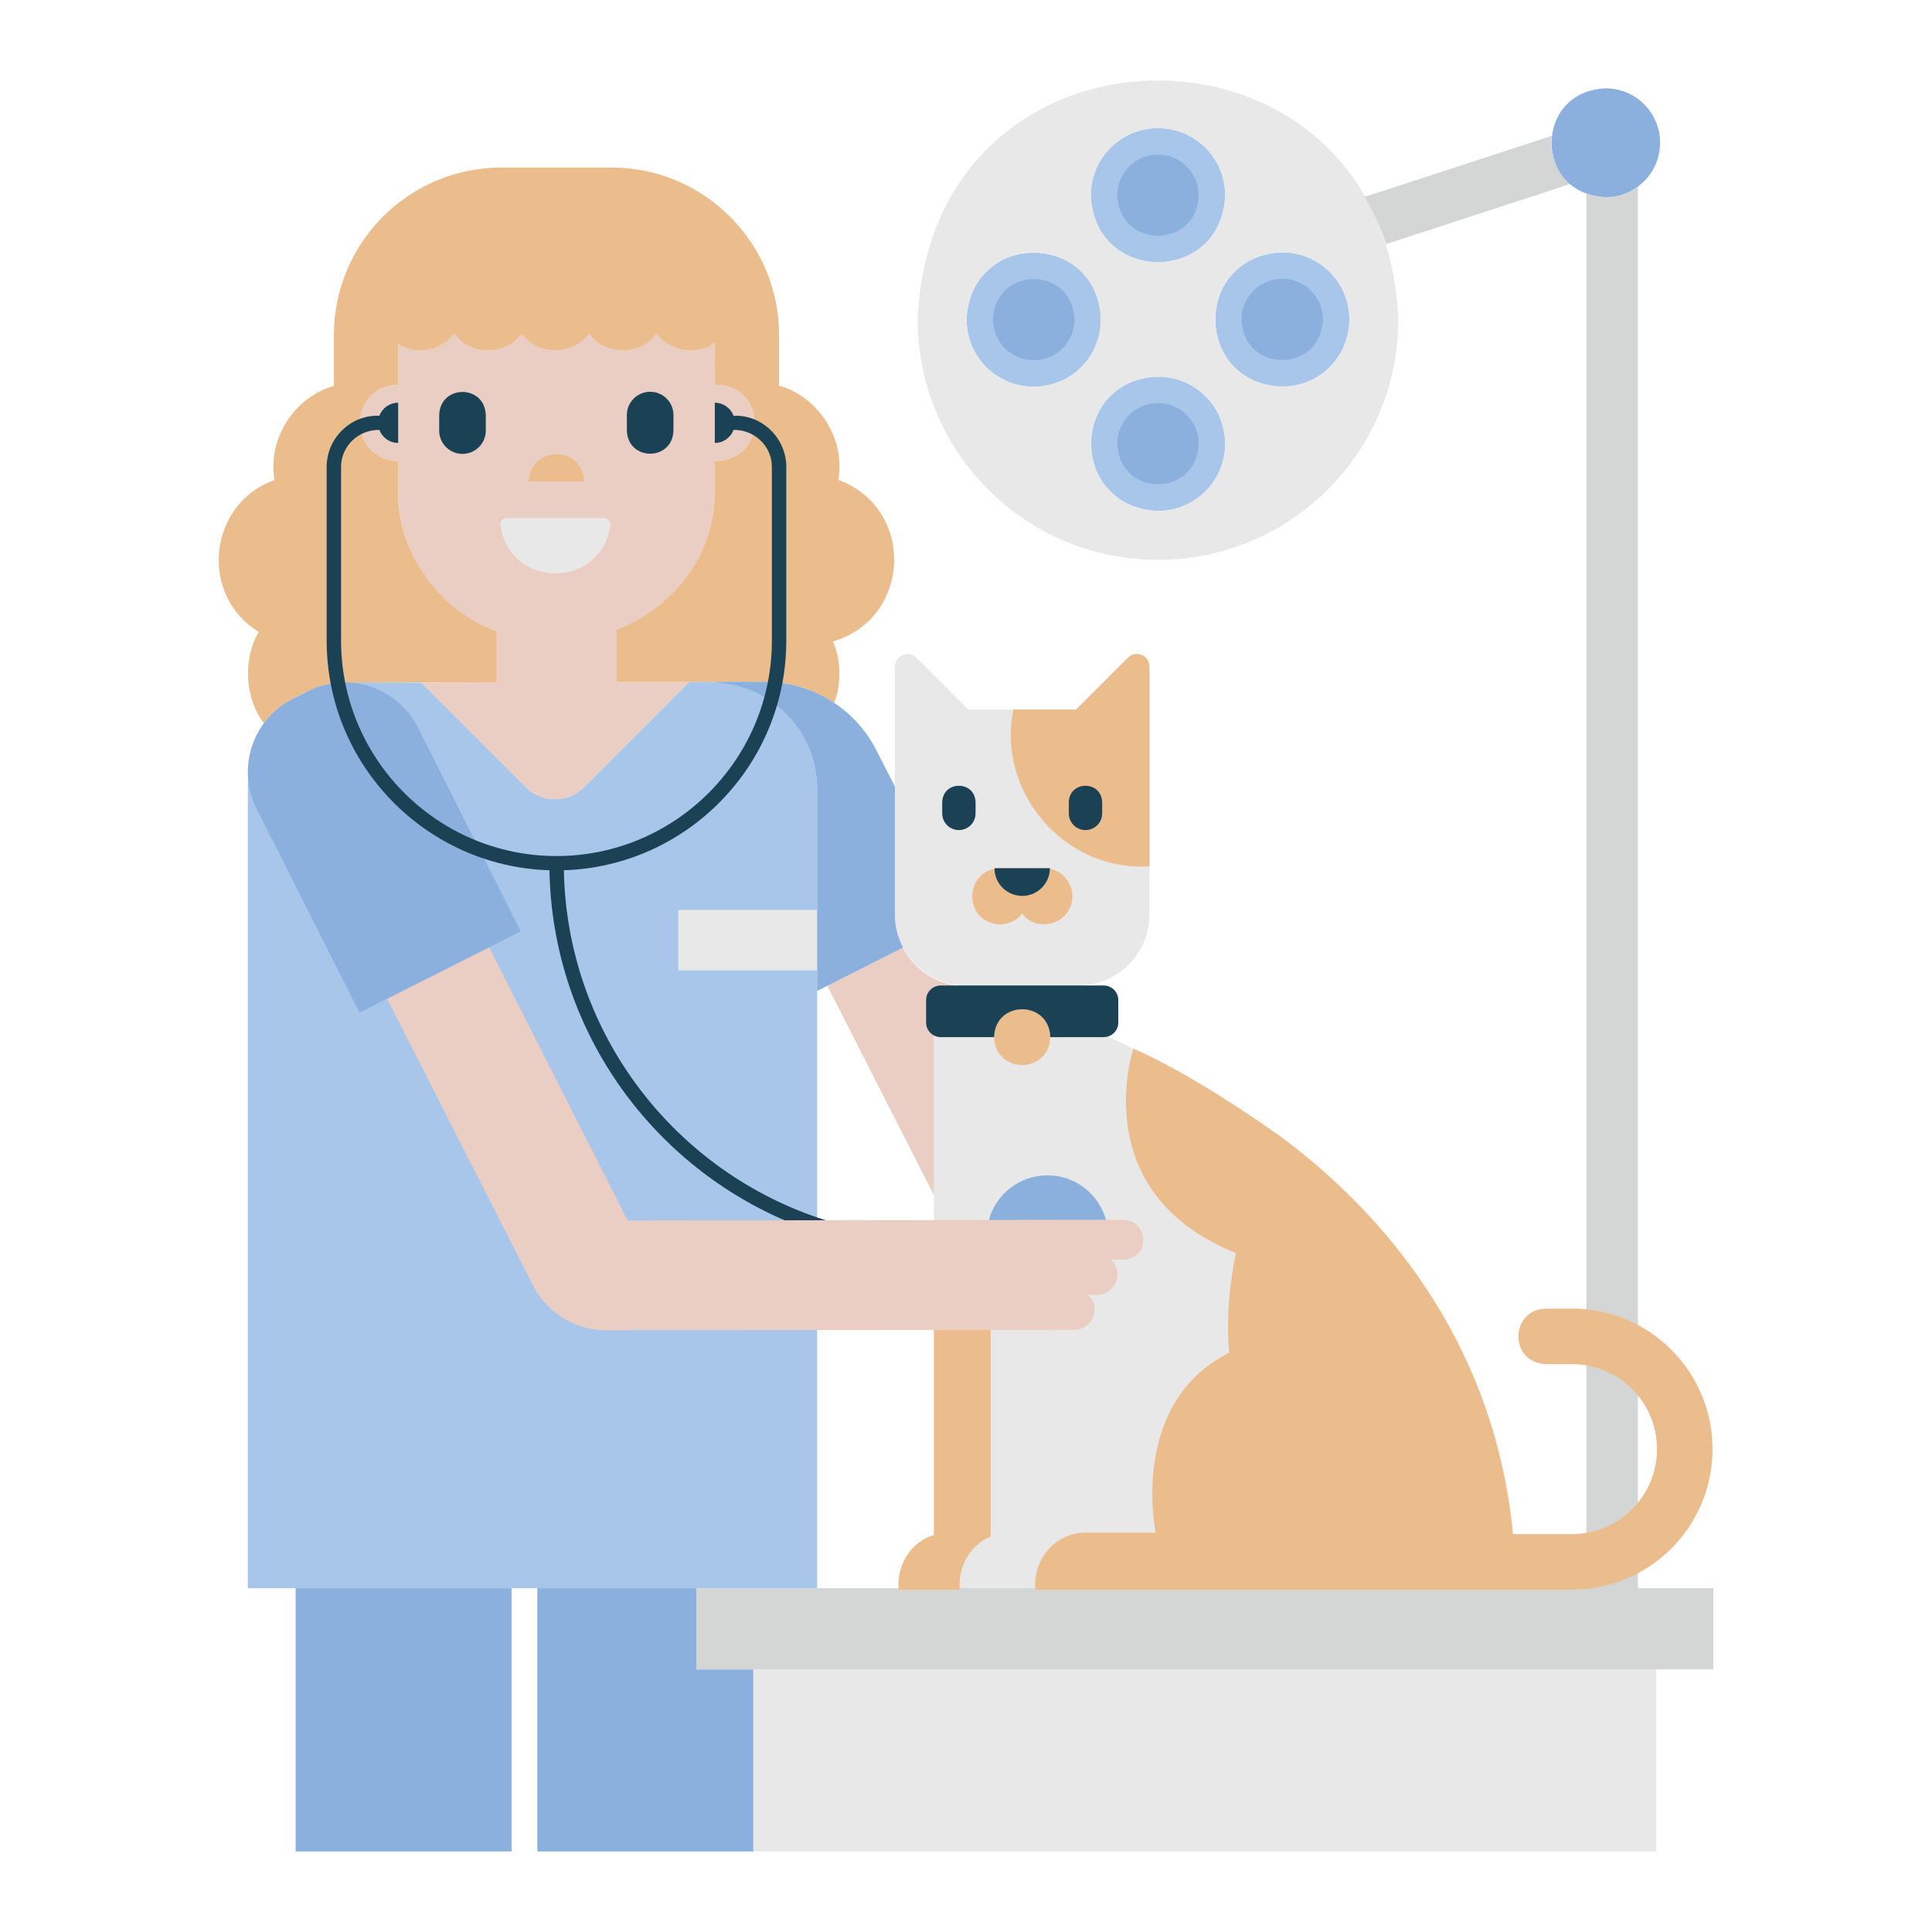
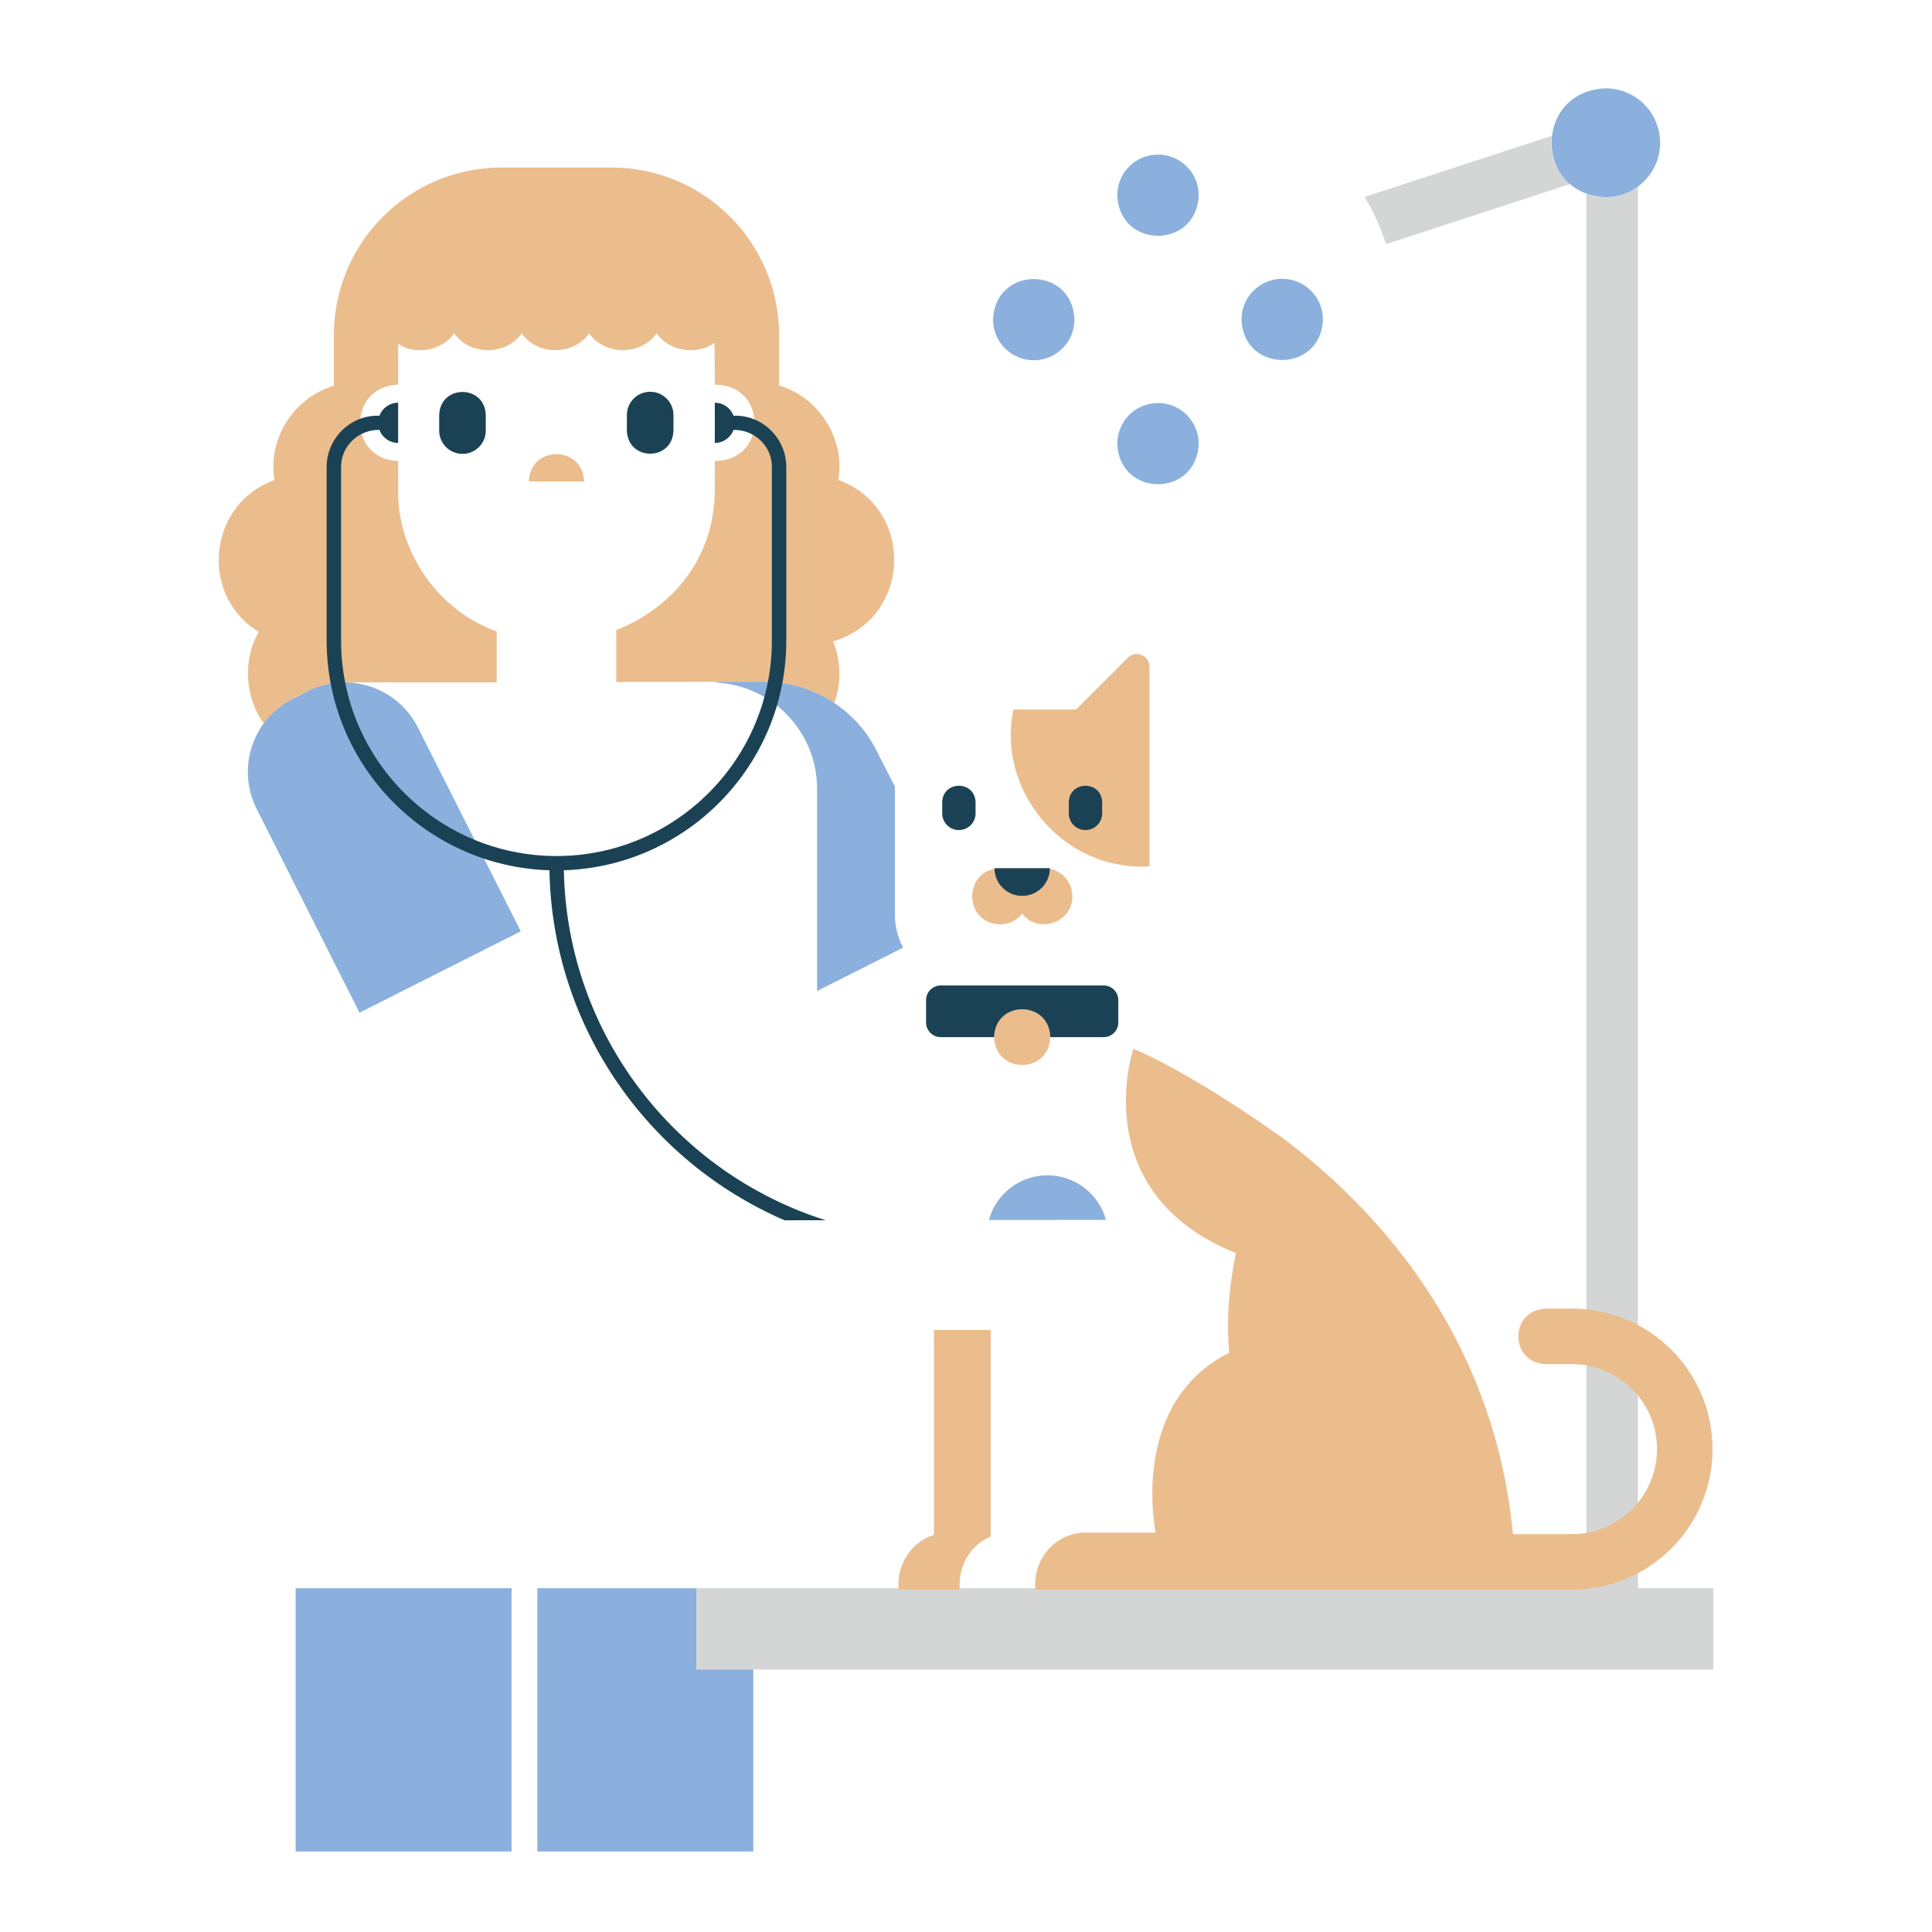
<svg xmlns="http://www.w3.org/2000/svg" version="1.1" id="Layer_1" x="0px" y="0px" viewBox="0 0 1200 1200" enable-background="new 0 0 1200 1200" xml:space="preserve">
  <g>
-     <path fill="#A8C6EA" d="M441.302,423.463l-13.159,0.023l-65.426,65.426c-9.952,9.952-26.088,9.952-36.04,0L261.766,424   l-43.487-0.156c-35.538,0-64.347,28.809-64.347,64.347v498.258h353.594V490.054C507.526,453.487,477.869,423.463,441.302,423.463z    M719.251,79.568c-23.052,0-41.74,18.688-41.74,41.74c2.199,55.368,81.29,55.352,83.48,0   C760.991,98.256,742.304,79.568,719.251,79.568z M760.991,275.62c0-23.052-18.688-41.74-41.74-41.74   c-55.367,2.199-55.352,81.29,0,83.48C742.304,317.36,760.991,298.673,760.991,275.62z M838.147,198.464   c0-23.052-18.688-41.74-41.74-41.74c-55.368,2.199-55.352,81.29,0,83.48C819.46,240.204,838.147,221.517,838.147,198.464z    M642.095,240.204c23.052,0,41.74-18.688,41.74-41.74c-2.199-55.368-81.29-55.352-83.48,0   C600.355,221.517,619.043,240.204,642.095,240.204z" />
-     <path fill="#E8E8E8" d="M719.251,347.717c82.43,0,149.253-66.823,149.253-149.253C860.643,0.484,577.83,0.54,569.998,198.465   C569.998,280.894,636.821,347.717,719.251,347.717z M719.251,317.36c-23.052,0-41.74-18.688-41.74-41.74   c2.199-55.367,81.29-55.351,83.481,0C760.992,298.673,742.304,317.36,719.251,317.36z M796.407,156.724   c23.052,0,41.74,18.688,41.74,41.74c-2.198,55.368-81.291,55.352-83.481,0C754.667,175.412,773.355,156.724,796.407,156.724z    M719.251,79.568c23.053,0,41.74,18.688,41.74,41.74c-2.199,55.367-81.29,55.351-83.481,0   C677.511,98.255,696.199,79.568,719.251,79.568z M600.355,198.464c0-23.052,18.688-41.74,41.74-41.74   c55.368,2.199,55.352,81.29,0,83.48C619.043,240.204,600.355,221.517,600.355,198.464z M941.376,987.353h-361.28V643.116   l105.204-0.425C685.299,642.692,941.376,746.699,941.376,987.353z M555.838,440.73l-0.026-0.015v-26.624   c0-7.007,8.472-10.516,13.426-5.56l32.185,32.184h66.925l32.185-32.184c4.954-4.955,13.426-1.447,13.426,5.56v26.624v127.286   c0,24.356-19.745,44.101-44.102,44.101H599.94c-24.357,0-44.102-19.744-44.102-44.101V440.73z M1028.762,1036.943V1150H467.877   v-113.057H1028.762z M507.526,602.763h-86.238v-37.597h86.238V602.763z M379.053,326.17c-5.94,39.871-62.244,39.854-68.174,0   c-0.283-2.267,1.485-4.29,3.77-4.29h60.632C377.568,321.88,379.335,323.902,379.053,326.17z" />
    <path fill="#D4D6D5" d="M1064.148,986.449v50.494H432.492v-50.494h552.832V120.216c10.287,4.188,23.434,2.257,32.008-4.369v870.602   H1064.148z M975.347,114.291c-8.26-6.945-13.128-18.557-11.505-29.915l-116.238,37.926c5.459,9.18,9.947,18.998,13.355,29.311   L975.347,114.291z" />
-     <path fill="#EACEC3" d="M580.096,742.365L513.874,612.33l46.897-23.669c6.356,12.298,18.336,21.207,32.554,23.352l0.046,0.09   h-9.098c-5.01,0-9.071,4.061-9.071,9.071v13.932c0,3.509,2.011,6.512,4.928,8.01l-0.034,0.036v1.025V742.365z M697.225,757.657   l-307.368,0.426L303.784,588.38l-63.375,31.985l90.589,177.885c8.811,17.303,26.35,28.038,45.756,28.016l290.43-0.248   c11.508,0.265,17.132-14.521,8.354-21.792h5.588c11.633,0.177,17.576-14.365,8.684-21.792h8.031   C714.52,781.741,714.092,758.094,697.225,757.657z M247.296,286.371c-31.472-1.168-31.449-46.336,0-47.492v-53.273   c45.786,0,150.413,0,196.199,0c0.161,0,0.318,44.152,0.479,44.152v9.174c32.9-0.069,32.882,47.462,0,47.385v17.817   c0,40.765-25.394,75.577-61.215,89.546v29.928l45.406-0.146l-65.448,65.448c-9.952,9.952-26.088,9.952-36.04,0L261.766,424   l46.745-0.152v-30.167c-35.822-13.969-61.215-48.781-61.215-89.546V286.371z M310.879,326.17c5.939,39.871,62.244,39.854,68.174,0   c0.282-2.267-1.486-4.29-3.771-4.29H314.65C312.364,321.88,310.596,323.902,310.879,326.17z" />
    <path fill="#EBBD8D" d="M362.785,299.067h-34.298C329.189,276.393,362.09,276.409,362.785,299.067z M709.782,538.265   c1.41,0,2.785-0.141,4.177-0.211c0.002-19.85-0.001-106.001,0-123.962c0-7.007-8.472-10.516-13.426-5.56l-32.185,32.184h-38.921   C619.171,490.457,658.912,538.842,709.782,538.265z M621.177,574.142c5.575,0,10.527-2.625,13.721-6.695   c9.775,12.915,31.364,5.69,31.166-10.751c0-9.634-7.81-17.445-17.445-17.445c-5.575,0-21.867,0-27.442,0   C598.126,539.96,598.116,573.431,621.177,574.142z M652.344,644.177c-0.712-23.059-34.182-23.054-34.891,0   C618.165,667.237,651.636,667.232,652.344,644.177z M976.4,812.793h-16.208c-22.795,0.713-22.797,33.784,0,34.492   c0,0,16.207,0,16.207,0c29.154,0,52.787,23.634,52.787,52.787c0,29.153-23.633,52.788-52.787,52.788h-36.676   c-10.804-113.432-73.945-193.236-139.673-243.459l0.003-0.026c-1.342-0.967-4.586-3.444-6.221-4.644   c-0.012,0.03-0.028,0.065-0.04,0.095c-15.376-11.015-56.599-39.081-89.817-53.463c0,0-30.243,89.146,63.69,126.965   c-3.936,18.605-6.092,39.584-4.219,61.916C700.866,871.595,717.82,951.95,717.82,951.95h-43.372   c-19.045-0.119-33.122,16.772-31.349,35.403H976.4c48.204,0,87.28-39.077,87.28-87.281S1024.603,812.793,976.4,812.793z    M580.096,953.379c-14.295,4.272-23.34,18.74-21.971,33.974c9.288,0,28.849,0,38.008,0c-1.237-14.161,6.424-27.807,19.191-32.956   V826.062l-35.228,0.031V953.379z M520.717,298.088c4.456-26.007-12.534-51.591-36.816-58.614v-31.312   c0-57.494-46.607-104.1-104.1-104.1h-68.328c-57.493,0-104.1,46.606-104.1,104.1v31.493c-24.308,6.958-41.339,32.533-36.883,58.538   c-41.206,14.61-47.138,71.599-9.733,94.316c-10.109,16.809-8.657,41.277,3.159,56.713c4.593-6.245,10.644-11.559,18.038-15.29   c10.614-5.869,22.498-11.012,34.487-9.995c0.617-0.017,1.218-0.093,1.84-0.093h90.232V392.18   c-36.096-12.775-61.893-49.326-61.214-88.046c-0.001,0-0.001-17.763-0.001-17.763c-31.472-1.168-31.449-46.336,0-47.492   c0-5.614,0-19.498,0-25.263c10.848,7.354,27.553,4.002,34.796-6.591c9.667,13.951,32.252,13.946,41.915,0   c9.667,13.951,32.252,13.946,41.916,0c9.667,13.951,32.252,13.946,41.916,0c7.503,11.029,25.132,14.053,35.934,5.847   c0.067,9.059,0.134,16.885,0.202,16.887c0,0,0,5.21,0,9.174c32.9-0.068,32.881,47.462,0,47.385c0,10.002,0,17.806,0,17.817   c0,42.702-26.823,73.816-61.215,87.208v32.267l92.137-0.146c15.702,0,30.665,4.756,43.243,13.15   c4.556-11.839,4.265-26.625-0.703-38.24C566.336,384.078,568.52,315.498,520.717,298.088z" />
    <path fill="#8BB0DD" d="M1031.113,88.664c0,18.66-15.127,33.787-33.786,33.787c-44.817-1.779-44.805-65.801,0-67.573   C1015.986,54.878,1031.113,70.004,1031.113,88.664z M719.251,96.011c-13.971,0-25.297,11.326-25.297,25.297   c1.24,33.519,49.36,33.51,50.594,0C744.548,107.337,733.222,96.011,719.251,96.011z M642.095,223.761   c13.971,0,25.297-11.326,25.297-25.297c-1.24-33.519-49.359-33.51-50.594,0C616.798,212.435,628.124,223.761,642.095,223.761z    M719.251,250.323c-13.971,0-25.297,11.326-25.297,25.297c1.24,33.52,49.359,33.511,50.594,0   C744.548,261.649,733.222,250.323,719.251,250.323z M796.407,173.167c-13.971,0-25.297,11.325-25.297,25.297   c1.24,33.52,49.36,33.511,50.595,0C821.705,184.492,810.379,173.167,796.407,173.167z M191.087,429.322l-9.134,4.61   c-25.135,12.685-35.227,43.344-22.542,68.479L223.3,629l100.155-50.547l-63.888-126.588   C246.881,426.73,216.222,416.637,191.087,429.322z M555.838,488.555l-11.358-22.267c-13.255-26.262-40.166-42.825-69.584-42.825   h-29.88v0.49c34.844,1.92,62.509,30.777,62.509,66.101v125.479l53.418-26.96c-3.249-6.145-5.106-13.138-5.106-20.572V488.555z    M650.585,730.013c-17.39,0-31.996,11.765-36.392,27.758l72.757-0.101C682.521,741.728,667.938,730.013,650.585,730.013z    M183.614,1150h134.13V986.449h-134.13V1150z M432.492,986.449h-98.744V1150h134.13v-113.057h-35.386V986.449z" />
    <path fill="#1B4254" d="M389.364,267.449v-9.647c0-7.991,6.478-14.469,14.47-14.469s14.47,6.478,14.47,14.469v9.647   C417.714,286.571,389.952,286.572,389.364,267.449z M674.214,515.575c5.723,0,10.363-4.64,10.363-10.363v-6.908   c-0.346-13.665-20.381-13.666-20.726,0c0,0,0,6.908,0,6.908C663.851,510.935,668.491,515.575,674.214,515.575z M595.583,515.575   c5.723,0,10.363-4.64,10.363-10.363v-6.908c-0.345-13.665-20.381-13.666-20.725,0c0,0,0,6.908,0,6.908   C585.22,510.935,589.859,515.575,595.583,515.575z M634.899,556.462c9.505,0,17.21-7.706,17.21-17.211h-34.421   C617.688,548.756,625.393,556.462,634.899,556.462z M287.259,281.918c7.991,0,14.469-6.478,14.469-14.469v-9.647   c-0.589-19.123-28.351-19.123-28.939,0c0,0,0,9.647,0,9.647C272.79,275.44,279.268,281.918,287.259,281.918z M350.225,540.535   c76.589-2.435,138.153-65.455,138.153-142.625V290.06c0.038-17.796-14.896-32.558-32.749-31.829   c-1.782-4.722-6.309-8.097-11.654-8.097v24.982c5.347,0,9.873-3.375,11.655-8.098c12.941-0.183,23.821,9.958,23.793,23.043   c0,0,0,107.85,0,107.85c0,73.771-60.016,133.787-133.787,133.787S211.85,471.681,211.85,397.91V290.06   c-0.017-13.08,10.843-23.231,23.791-23.043c1.782,4.723,6.308,8.098,11.655,8.098v-24.982c-5.346,0-9.872,3.376-11.655,8.097   c-17.851-0.729-32.784,14.033-32.747,31.829l0,107.85c0,77.244,61.683,140.309,138.375,142.631   c1.744,97.426,61.47,180.917,146.054,217.406l25.491-0.035C419.966,728.62,352.118,642.508,350.225,540.535z M685.524,612.103   H584.273c-5.01,0-9.071,4.061-9.071,9.071v13.932c0,5.01,4.061,9.071,9.071,9.071h33.18c0.715-23.065,34.183-23.049,34.891,0h33.18   c5.01,0,9.072-4.061,9.072-9.071v-13.932C694.595,616.164,690.534,612.103,685.524,612.103z" />
  </g>
</svg>